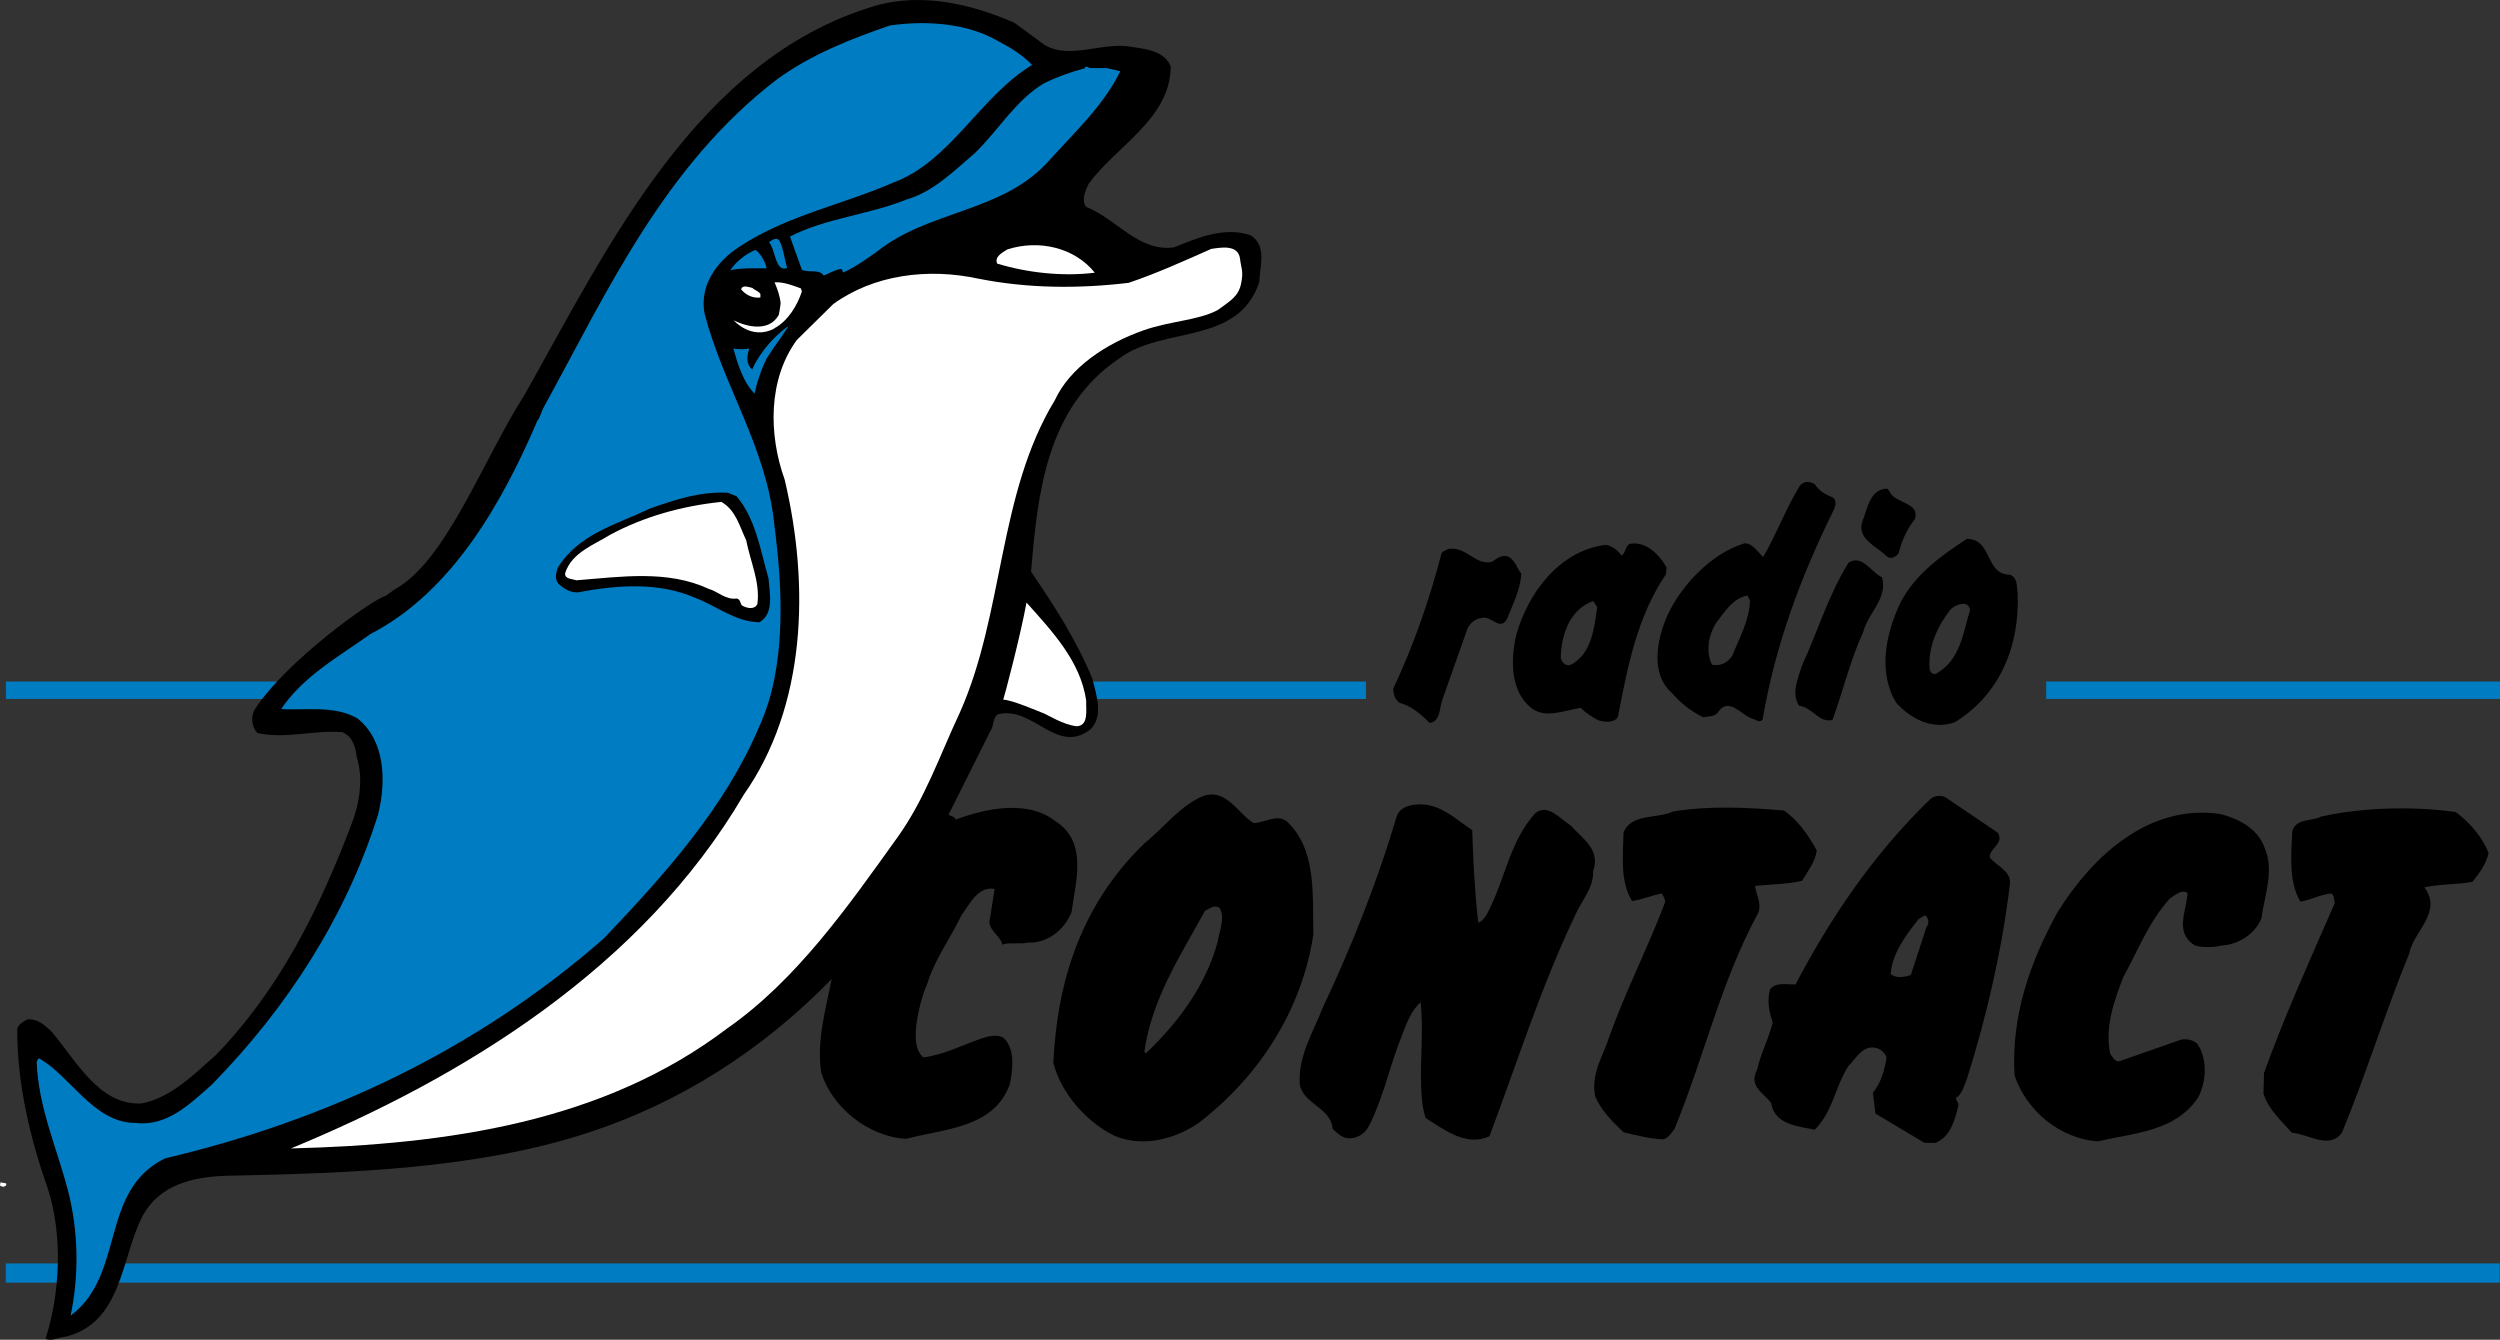
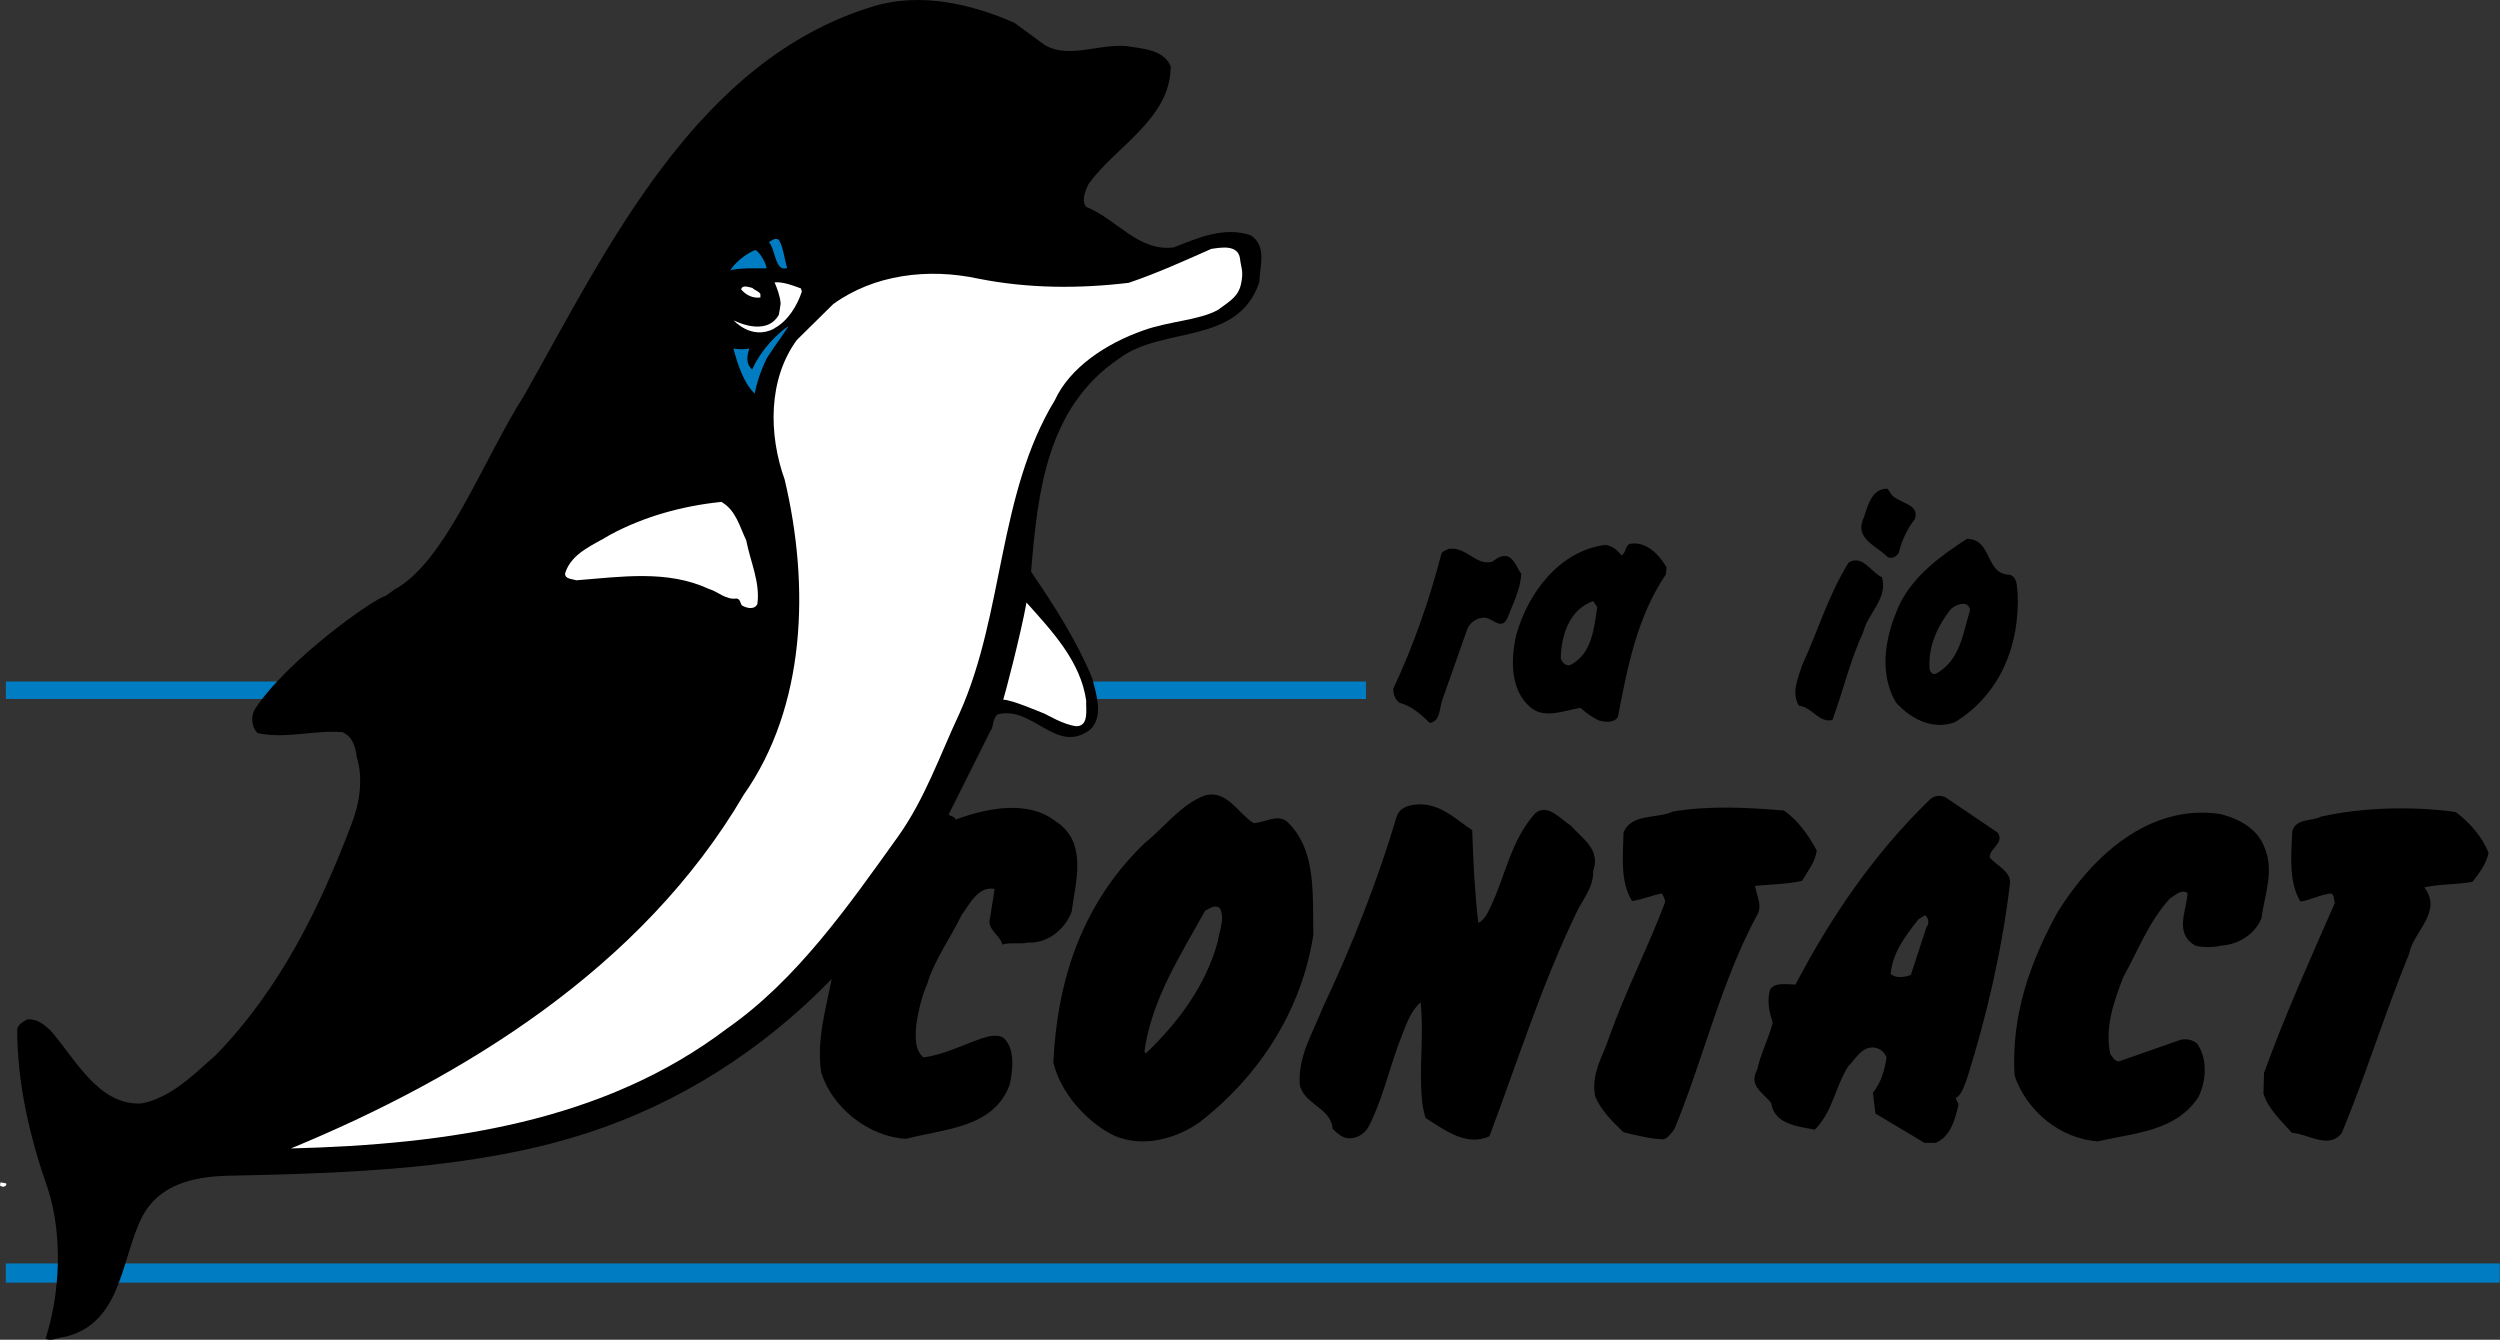
<svg xmlns="http://www.w3.org/2000/svg" version="1.0" id="Layer_1" x="0px" y="0px" width="494.15px" height="264.807px" viewBox="0 0 494.15 264.807" enable-background="new 0 0 494.15 264.807" xml:space="preserve">
  <rect x="0" y="0" width="494.15" height="264.807" fill="#333333" stroke="none" />
  <rect x="1.15" y="249.73" fill="#007CC2" width="492.95" height="3.801" />
  <g>
-     <rect x="404.45" y="134.708" fill="#007CC2" width="89.7" height="3.449" />
    <rect x="1.163" y="134.708" fill="#007CC2" width="268.837" height="3.449" />
  </g>
  <g>
    <path d="M206.5,8.902c5.2,3,11.5-0.8,17.4,0.4c2.9,0.4,6.3,0.9,7.5,3.8c0,10.3-10.7,15.7-16.2,23.2c-0.7,1.4-1.5,3.4-0.5,4.6   c5.9,2.3,10.3,8.9,17.3,8c4.6-1.8,9.9-4.2,15.2-2.4c3.3,2.1,1.8,6.2,1.7,9.3c-4.2,12.5-19,8.6-27.6,15   c-14.5,9.7-16.2,26.7-17.5,42.2c4.7,6.9,9,13.6,12.1,21.1c0.8,3.2,2.3,7.5-0.4,10.1c-6.7,5.1-11.3-4.8-18.3-3   c-1.1,0.9-0.7,2.4-1.5,3.4l-8.2,16.4c0.4,0.4,1.2,0.3,1.4,1c5.9-2.2,14.2-4,19.7,0.3c6.5,4.1,4,12,3.2,18c-1.4,3.5-4.8,6.2-8.6,6   c-1.8,0.4-3.5-0.1-5.1,0.4c-0.2-1.7-3.2-3-2.4-5.3l0.9-5.7c-3.3-0.6-4.9,3-6.5,5.1c-2.2,4.6-5.4,8.9-6.8,13.6   c-1.1,2.5-1.8,5.4-2.2,8.3c-0.2,2.3-0.3,4.8,1.4,6.3c4.1-0.5,7.8-2.5,11.7-3.8c1.2-0.4,2.9-0.8,4.1-0.1c2.4,2.1,1.9,6.3,1.3,9.2   c-3.1,8.7-13,8.8-20.5,10.8c-7.4-0.4-14.7-6.2-16.8-13.2c-0.9-6.2,0.9-12.4,2.1-18.4c-13.8,14.2-30.3,24.6-48.2,30.4   c-22,7.2-47.4,8-71.4,8.5c-6.6,0.2-13.2,1.7-16.6,7.9c-4.3,8.3-4,21.1-15.2,23.9c-1.4,0.1-2.8,1-4,0.4c2.9-9,3.4-20.4,0.5-29.5   c-3.5-10-6.1-20.6-6.1-31.7c0.2-0.9,1.2-1.5,2-1.9c1.9-0.2,3.3,1,4.6,2.2c4.9,5.6,9.5,14.9,18,14.4c5.7-1.1,10.2-5.6,14.7-9.6   c12.7-13.1,20.5-29.1,26.7-45.4c1.6-4,2.5-9.1,1.1-13.5c-0.2-1.9-0.8-4.1-2.9-4.9c-5.8-0.4-11.1,1.4-16.7,0.2   c-1.1-1.1-1.4-3.1-0.6-4.6c6.3-9.8,23.85-22.188,25.9-22.5l1.8-1.3c10.167-5.534,17.4-25.5,25.7-38.5c16.3-28.9,34-66.3,69.1-76.8   c9.4-2.8,19.5-0.3,27.7,3.3L206.5,8.902z" />
  </g>
  <g>
-     <path fill="#007CC2" stroke="#000000" stroke-width="0.5" d="M175.8,4.802c-7.8,2.7-15.5,5.7-22.4,10.7   c-22.3,17.1-33.6,42-46.1,64.8c-0.4,0.6-1,2.7-1.2,2.5c-6.8,15.9-16.7,33.9-33,42.3c-6.3,4.5-13.6,8.5-18,15.3   c5.1,0.3,10.9-0.8,15.4,1.8c5.4,4.3,5.6,12.2,4,18.7c-6.2,19.8-17.7,37.9-32.8,53.3c-4.3,3.8-8.8,8.3-15,7.5   c-8.1,0-12.8-9.5-19-12.8c-0.4,0.2-0.6,0.6-0.7,1c0.3,8.9,4,17.1,6.2,25.5c2.1,8.2,2.2,17,0.4,25.1c0.3,0.1,0.4-0.3,0.7-0.4   c10.7-8.2,5.6-24.6,18.4-30.9c31.8-7.5,61.4-21.3,86.8-43.5c12.4-13,24.2-26.3,30.8-42c5.4-11.7,4.7-27.2,3-40   c-1.5-15.3-10.1-27.5-13.8-41.8c-1-5.5,2.4-10.1,6.9-13c9.3-6.1,20.2-8.2,30.3-12.6c11.4-4.2,17.4-17.4,27.7-23.4   c-1.9-2.1-4.5-3.7-7-5C191.4,4.402,183.3,3.702,175.8,4.802z" />
-     <path fill="#007CC2" stroke="#000000" stroke-width="0.5" d="M215.7,13.202c-0.6,0-1.1-0.7-1.5,0.1c-2.7,0.7-5.4,1.7-7.9,2.9   c-5.6,3.3-9.1,9.3-13.7,13.8c-4.3,3.7-8.3,7.7-13.5,9.2c-7.7,3.1-15.967,3.633-23.267,7.434l2.466,6.867c1.5,0.8,3.8-0.2,4.4,1.3   c1.2-0.5,2.4-1.2,3.5-1.4l0.3,0.8c2.4-1,4.6-2.6,6.9-4.2c10.2-8.2,24.3-7.7,33.6-17.5c5.4-6,11.5-11.6,14.8-18.6l-3-0.7H215.7z" />
    <path fill="#007CC2" stroke="#000000" stroke-width="0.5" d="M154.167,47.302c-0.9-0.9-1.9,0.2-2.6,0.5   c1.6,1.2,1.233,6.7,4.333,5.3C155.4,51.802,155.067,48.602,154.167,47.302z" />
    <path fill="#007CC2" stroke="#000000" stroke-width="0.5" d="M149.333,49.136c-2,0.7-4.667,2.867-5.467,4.667   c2.3-0.7,5.733-0.5,7.933-0.5C151.8,52.102,150.433,49.636,149.333,49.136z" />
    <path fill="#007CC2" stroke="#000000" stroke-width="0.5" d="M156.6,63.702c-3.2,1.8-6.5,5.6-8,8.9c-1.1-1.2-0.5-2.9-0.1-4.1   c-1.2,0.4-2.8,0.3-3.9,0.1c1,3.5,2.1,7.3,4.7,9.7c0.5-2.5,1.3-5,2.5-7.4C153.3,68.502,155.3,66.002,156.6,63.702z" />
  </g>
  <path d="M373.9,97.802c1.5,1.7,5.6,1.8,4.6,4.8c-1.6,2-2.6,4.3-3.2,6.7c-0.5,0.8-1.7,1.4-2.399,0.6c-2-1.9-5.9-3.4-4.801-6.8  c1-2.4,1.5-6.6,5-6.5L373.9,97.802z" />
  <path d="M145.6,98.102c3.8,4.5,4.7,10.7,6.3,16.2c0.2,2.8,1.2,7-1.8,8.7c-4.8-0.1-8.4-3.2-12.6-4.8c-7.3-3.2-15.4-2.6-23.4-1.1  c-1.4,0-2.6-0.7-3.7-1.7c-0.8-0.9-0.5-2-0.2-3.1c4.1-6.8,11.9-8.7,18.3-11.8c4.9-1.7,9.8-3.4,15.4-3.1L145.6,98.102z" />
  <path d="M295,111.002c0.9-0.7,2.1-1.5,3.3-0.9c1.3,0.9,1.601,2.3,2.4,3.3c-0.2,3.3-1.7,6-2.8,8.9c-1.301,2.5-3.101-0.5-4.801-0.2  c-1.5,0.1-2.8,1.2-3.199,2.6l-4.801,13.6c-0.6,1.7-0.399,4.3-2.5,4.6c-1.8-1.8-3.699-3.4-6-4c-0.899-0.7-1.199-1.7-1.199-2.8  c4-8.5,7.1-17.4,9.5-26.6c0.199-0.6,0.899-0.7,1.399-1C289.8,107.902,291.8,112.002,295,111.002z" />
  <path d="M372,114.102c1.2,4.2-2.8,7.1-3.7,10.8c-2.6,5.6-4,11.7-6.1,17.4c-2.601,0.7-4.101-2.6-6.601-2.8  c-1.6-2.5-0.199-5.4,0.601-8c3.1-6.7,5.2-13.9,9.2-20.3C368.1,109.502,369.9,113.202,372,114.102z" />
-   <path d="M362.2,98.302c0.899,0.5,0.6,1.7,0.3,2.4c-6.5,13.1-11.6,26.8-14.1,41.5c-0.601,0.8-1.4,0-1.9-0.1c-2.2-0.6-4.7-4.4-6.8-1.5  c-0.7,1.2-2,0.9-3,1.2c-2.4-1.2-4.4-2.7-6.3-4.9c-4.301-3.8-2.801-10.7-0.9-15.1c2.8-6.1,8.7-12.4,15.3-14.4  c1.601-0.1,2.8,1.9,3.7,2.7c2.6-4.4,4.4-9.4,7.2-14c0.8-1.1,2-1,3-0.4C359.6,97.102,360.8,97.702,362.2,98.302z M345.4,117.702  c-2.9,0.6-4.4,3.1-6.101,5.3c-1.6,2.4-2.2,5.8-0.899,8.4c1.699,0.3,3.1-0.4,4-1.8c1.399-3.5,3.399-7,3.5-10.9L345.4,117.702z" />
  <path d="M329.4,112.102l-0.101,1.4c-5.7,8.4-7.6,18.3-9.5,28.2c-0.8,1.3-2.6,1-3.8,0.7c-1.4-0.7-2.4-1.4-3.6-2.5  c-3.101,0.5-7.101,2.3-9.9-0.1c-4-3.4-3.9-9.4-2.8-14.3c2.3-8.2,8.5-16.7,17.7-17.8c1.3,0.2,2.399,1.1,3.1,2.1  c0.9-0.5,0.7-1.8,1.6-2.3C325.4,106.902,327.9,109.602,329.4,112.102z M314.9,118.802c-4.7,1.7-6.301,6.7-6.4,11.3  c0.2,0.7,0.9,1.7,2,1.3c4.1-2.2,4.6-7.1,5.2-11.4L314.9,118.802z" />
  <path d="M397.3,113.602c1.5,0.6,1.3,2.2,1.5,3.5c0.5,10.3-3.399,20.2-12.5,25.7c-4.399,1.5-8.6-0.7-11.5-3.9  c-3.7-6.1-2-13.9,0.9-19.9c2.899-5.5,8-9.2,13.1-12.5C393.9,106.602,392.3,113.602,397.3,113.602z M385.5,120.502  c-2.6,3.4-4.4,7.3-4.1,11.7c0.1,0.7,0.699,1.3,1.399,0.9c4.7-2.7,5.2-8,6.601-12.5C389.1,118.402,386.3,119.602,385.5,120.502z" />
  <path d="M291,164.102c0.2,6.2,0.5,12.4,1.2,18.3c1.1-0.4,1.899-2,2.399-3.1c3-6.2,4-13.2,8.9-18.6c2.5-1.9,4.8,1.1,7,2.5  c2.4,2.7,5.9,4.7,4.4,9c0.1,3.4-2.301,5.8-3.5,8.6c-6.801,14.2-11.5,29.2-17,43.8c-4.601,2.1-8.9-1.3-12.601-3.6  c-0.7-2.1-0.8-4-0.899-6.3c-0.2-5.3,0.5-11-0.101-16.6c-2.399,2.2-3.2,5.5-4.399,8.4c-2,5.5-3.301,11.3-6,16.4  c-0.9,1.4-2.301,2.1-3.7,2.1c-1.4,0-2.5-1.1-3.3-1.9c-0.301-4.2-5.8-4.8-6.5-8.8c-0.3-5.7,2.6-10.1,4.5-15  c5.8-12.3,10.8-24.9,14.699-38c0.7-1.8,2.5-2.2,4.2-2.3C284.7,158.802,287.7,161.902,291,164.102z" />
  <path d="M352.6,160.202c2.9,2,4.9,5,6.5,7.9c-0.3,2.3-1.8,4.1-2.899,6c-3,0.7-6.5,0.7-9.3,1c0.199,1.6,1.399,3.6,0.6,5.4  c-7.3,13.4-10.7,28.5-16.5,42.6c-0.6,0.8-1.2,1.8-2.2,2.1c-2.8-0.1-5.3-0.8-7.899-1.4c-2.2-2.1-4.5-4.4-5.601-7.1  c-0.899-4.6,1.7-8.2,2.8-11.8c3.2-9,7.601-17.5,11-26.5c0.101-0.6-0.3-1.2-0.6-1.8c-2.1,0.4-3.9,1.2-5.9,1.5  c-2.399-3.8-1.8-8.9-1.699-13.5c1.5-3.9,6.6-2.7,9.8-4.2C338,159.202,345.2,159.602,352.6,160.202z" />
  <path d="M485.4,160.502c2.8,2.1,5.3,5,6.5,8.1c-0.5,2.2-1.9,4.1-3.2,5.7c-3.2,0.6-6.5,0.4-9.5,1.1c3.7,4.9-2.2,8.7-3,13.1  c-4.8,11.7-8.5,23.8-13.3,35.4c-2.5,3.4-6.7,0.2-9.9,0c-2.1-2.4-4.6-4.6-5.6-7.7l0.1-4.1c4.1-11.4,9.1-22.4,14-33.6  c-0.2-0.6,0-1.4-0.7-1.9c-2.2,0.2-4,1.3-6.1,1.6c-2.4-3.9-1.8-9.7-1.601-13.9c0.7-2.6,3.801-1.9,5.7-2.9  C466.9,159.602,476.8,159.302,485.4,160.502z" />
  <path d="M447.6,167.502c2,4.6,0,9.4-0.6,14c-1.3,3.2-4.6,5.2-7.9,5.4c-1.6,0.4-3.8,0.4-5.199,0c-4.2-2.5-1.7-6.8-1.5-10.4  c-1.301-0.8-2.5,0.5-3.5,1.1c-4.2,4.6-6.301,10.3-9.2,15.5c-1.8,4.7-3.7,9.8-2.601,15.2c0.5,0.6,1,1.8,2,1.4l12-4.2  c1.101-0.2,2.301,0,3.2,0.8c2.101,3,1.8,7.5,0.2,10.6c-4.5,6.8-12.7,7-19.8,8.7c-7.5-0.5-14.101-6-16.5-13  c-0.7-11.9,3.1-22.5,8.5-32.3c6.899-11.1,18.1-21.5,32.2-19.4C442.4,161.802,446.2,163.702,447.6,167.502z" />
  <path d="M247.8,162.702c2.2-0.1,4.5-1.8,6.5-0.4c6,5.6,5.101,14.4,5.3,22.4c-2.2,14.6-10.399,27.8-22.6,37.2  c-4.6,3.2-11.1,5-16.7,2.6c-5.6-2.7-10.7-8.6-12.1-14.5c0.8-16.6,5.8-31.5,18-43.3c4.1-3.3,7.2-7.7,12-9.5  C242.6,156.102,244.7,160.802,247.8,162.702z M241.1,179.502c-1-0.8-2,0.1-2.9,0.5c-4.9,8.9-10.6,17.6-12,27.9l0.3,0.3  c6.6-6.3,11.9-13.6,14.2-22.1C241,184.002,242.2,181.502,241.1,179.502z" />
  <path d="M394.9,164.602c1.3,2.2-1.7,3-1.601,4.9c1.3,1.6,4.2,2.7,4,5.1c-1.6,13.3-4.6,26.2-8.5,38.6c-0.5,1.3-1,3-2,3.7l-0.1-0.1  c-0.3,0.6,0.5,1.1,0.399,1.7c-0.699,2.8-1.5,6.1-4.5,7.4H380.4l-9.7-5.8l-0.5-4.1c1.6-2,2.3-4.4,2.7-7c-0.4-1-1.2-1.7-2.2-1.9  c-2.601-0.5-3.9,2.2-5.4,3.7c-2.6,4.1-3,8.9-6.6,12.5c-3.3-0.7-8-1-8.601-5.3c-1.6-2-4.5-3.4-2.8-6.5c0.7-3.2,2.3-6.2,3.101-9.4  c-0.7-2.1-1.2-4.3-0.5-6.6c1.1-1.4,3.3-0.9,5-0.9c6.8-13,15.399-25.8,26.6-36.6c0.8-0.8,2.3-0.9,3.2-0.3L394.9,164.602z   M380.5,180.902l-1.3,0.8c-2.601,3.3-5.101,6.6-5.5,10.8c1,0.9,2.7,0.7,4,0.2l3.1-9.5C381.4,182.602,381.2,181.402,380.5,180.902z" />
  <path fill="#FFFFFF" d="M1.2,233.902c0.2,0.5-0.3,0.6-0.6,0.7c-0.2-0.2-0.4,0-0.6-0.3l0.1-0.6L1.2,233.902z" />
-   <path fill="#FFFFFF" d="M216.4,53.902c-6.4,0.8-13.4,0-19.3-1.8c-0.6-1.4,1.1-2.2,2-2.8C205.3,47.302,212.4,48.902,216.4,53.902z" />
  <path fill="#FFFFFF" d="M245.1,51.102c0.2,1.9,0.733,2.367,0.233,4.867s-1.867,3.333-4.667,5.333c-3.88,2.045-9.373,2.134-14.667,4  c-7.393,2.606-14.528,7.332-17.5,13.8c-11.3,18.6-10,42.1-18.8,61.8c-3.9,8.3-6.9,17.1-12.3,24.6c-9.6,13.4-19.9,28.2-33.7,37.8  c-24.4,18.5-55.1,22.9-86.2,23.7c33.9-14,69.4-35.6,89.5-69.9c12.3-17.5,13.1-41.2,8.1-62.3c-3.2-8.9-3.3-19.8,2.4-27.6l7.2-7.1  c8-5.8,18.7-7.2,28.8-5c9.6,1.9,19.6,2,29.6,0.8c5.6-1.9,10.9-4.3,16.3-6.7C241.4,48.902,244.7,48.302,245.1,51.102z" />
  <path fill="#FFFFFF" d="M150.3,58.102v0.7c-1.5,0.2-2.9-0.5-3.8-1.6c0.2-1,1.6-0.4,2.2-0.3C149.2,57.402,149.9,57.502,150.3,58.102z  " />
  <path fill="#FFFFFF" d="M147.5,106.802c0.8,4.2,2.8,8.3,2.2,12.6c-0.6,1.2-2.1,0.8-3,0.3c-0.4-0.3-0.3-1.3-1.1-1.4  c-2.2,0.3-3.7-1.4-5.5-1.9c-8.2-3.8-17.3-2.4-26.2-1.7c-0.8-0.3-2.3-0.2-2.2-1.4c1.3-4.1,5.7-5.6,8.9-7.6c6.7-3.6,14.2-5.7,22-6.5  C145.5,100.902,146.2,104.102,147.5,106.802z" />
  <path fill="#FFFFFF" d="M214.7,138.502c-0.1,1.6,0.612,4.95-1.888,5.05c-2.7-0.3-5.688-2.25-6.688-2.625s-6.188-2.625-7.825-2.625  c0.2-0.5,3.4-12.6,4.6-19.2C207.9,124.702,213.6,130.702,214.7,138.502z" />
  <path fill="#FFFFFF" d="M158.5,57.602l-0.2-0.6c-1.7-0.6-3.4-1.3-5.2-1.2c0.5,1.2,1.1,2.7,1.2,4.2  c-0.11,0.734-0.195,1.496-0.36,2.225c-2.54,4.515-8.94,1.075-8.94,1.075s3.5,4,8,1.667c0,0,0.012-0.025,0.031-0.066  C155.758,63.48,157.626,60.312,158.5,57.602z" />
</svg>